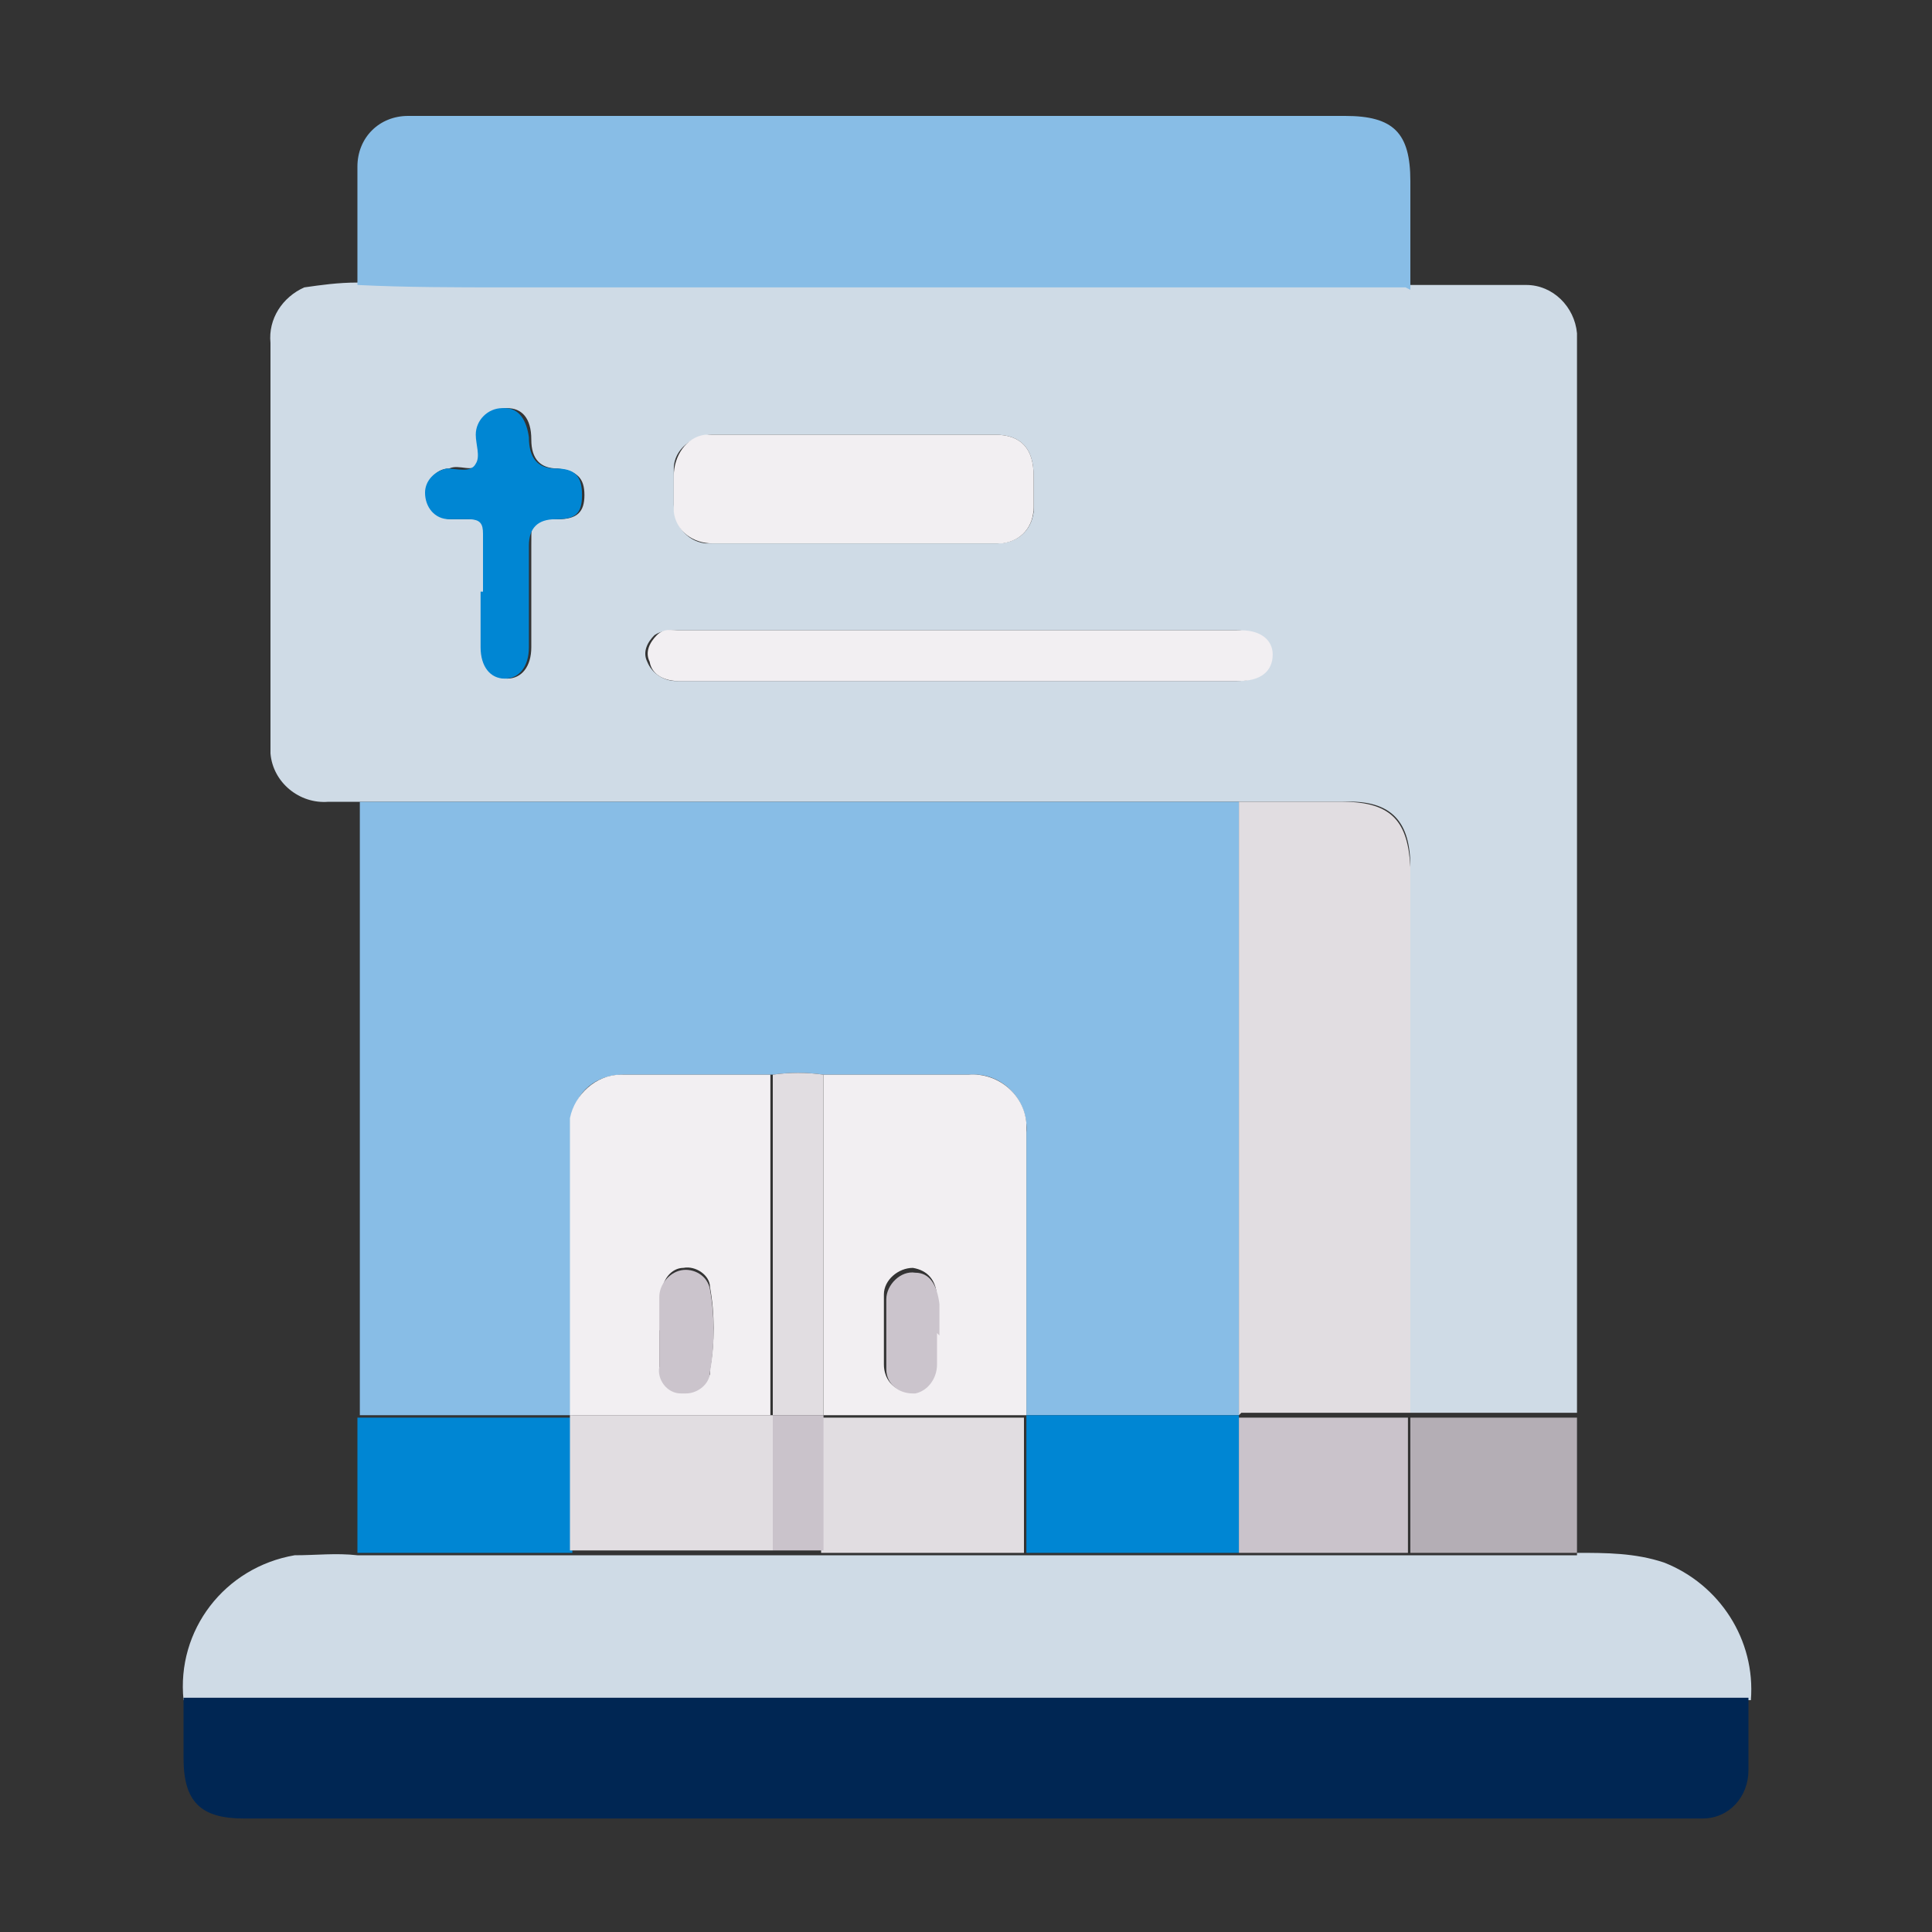
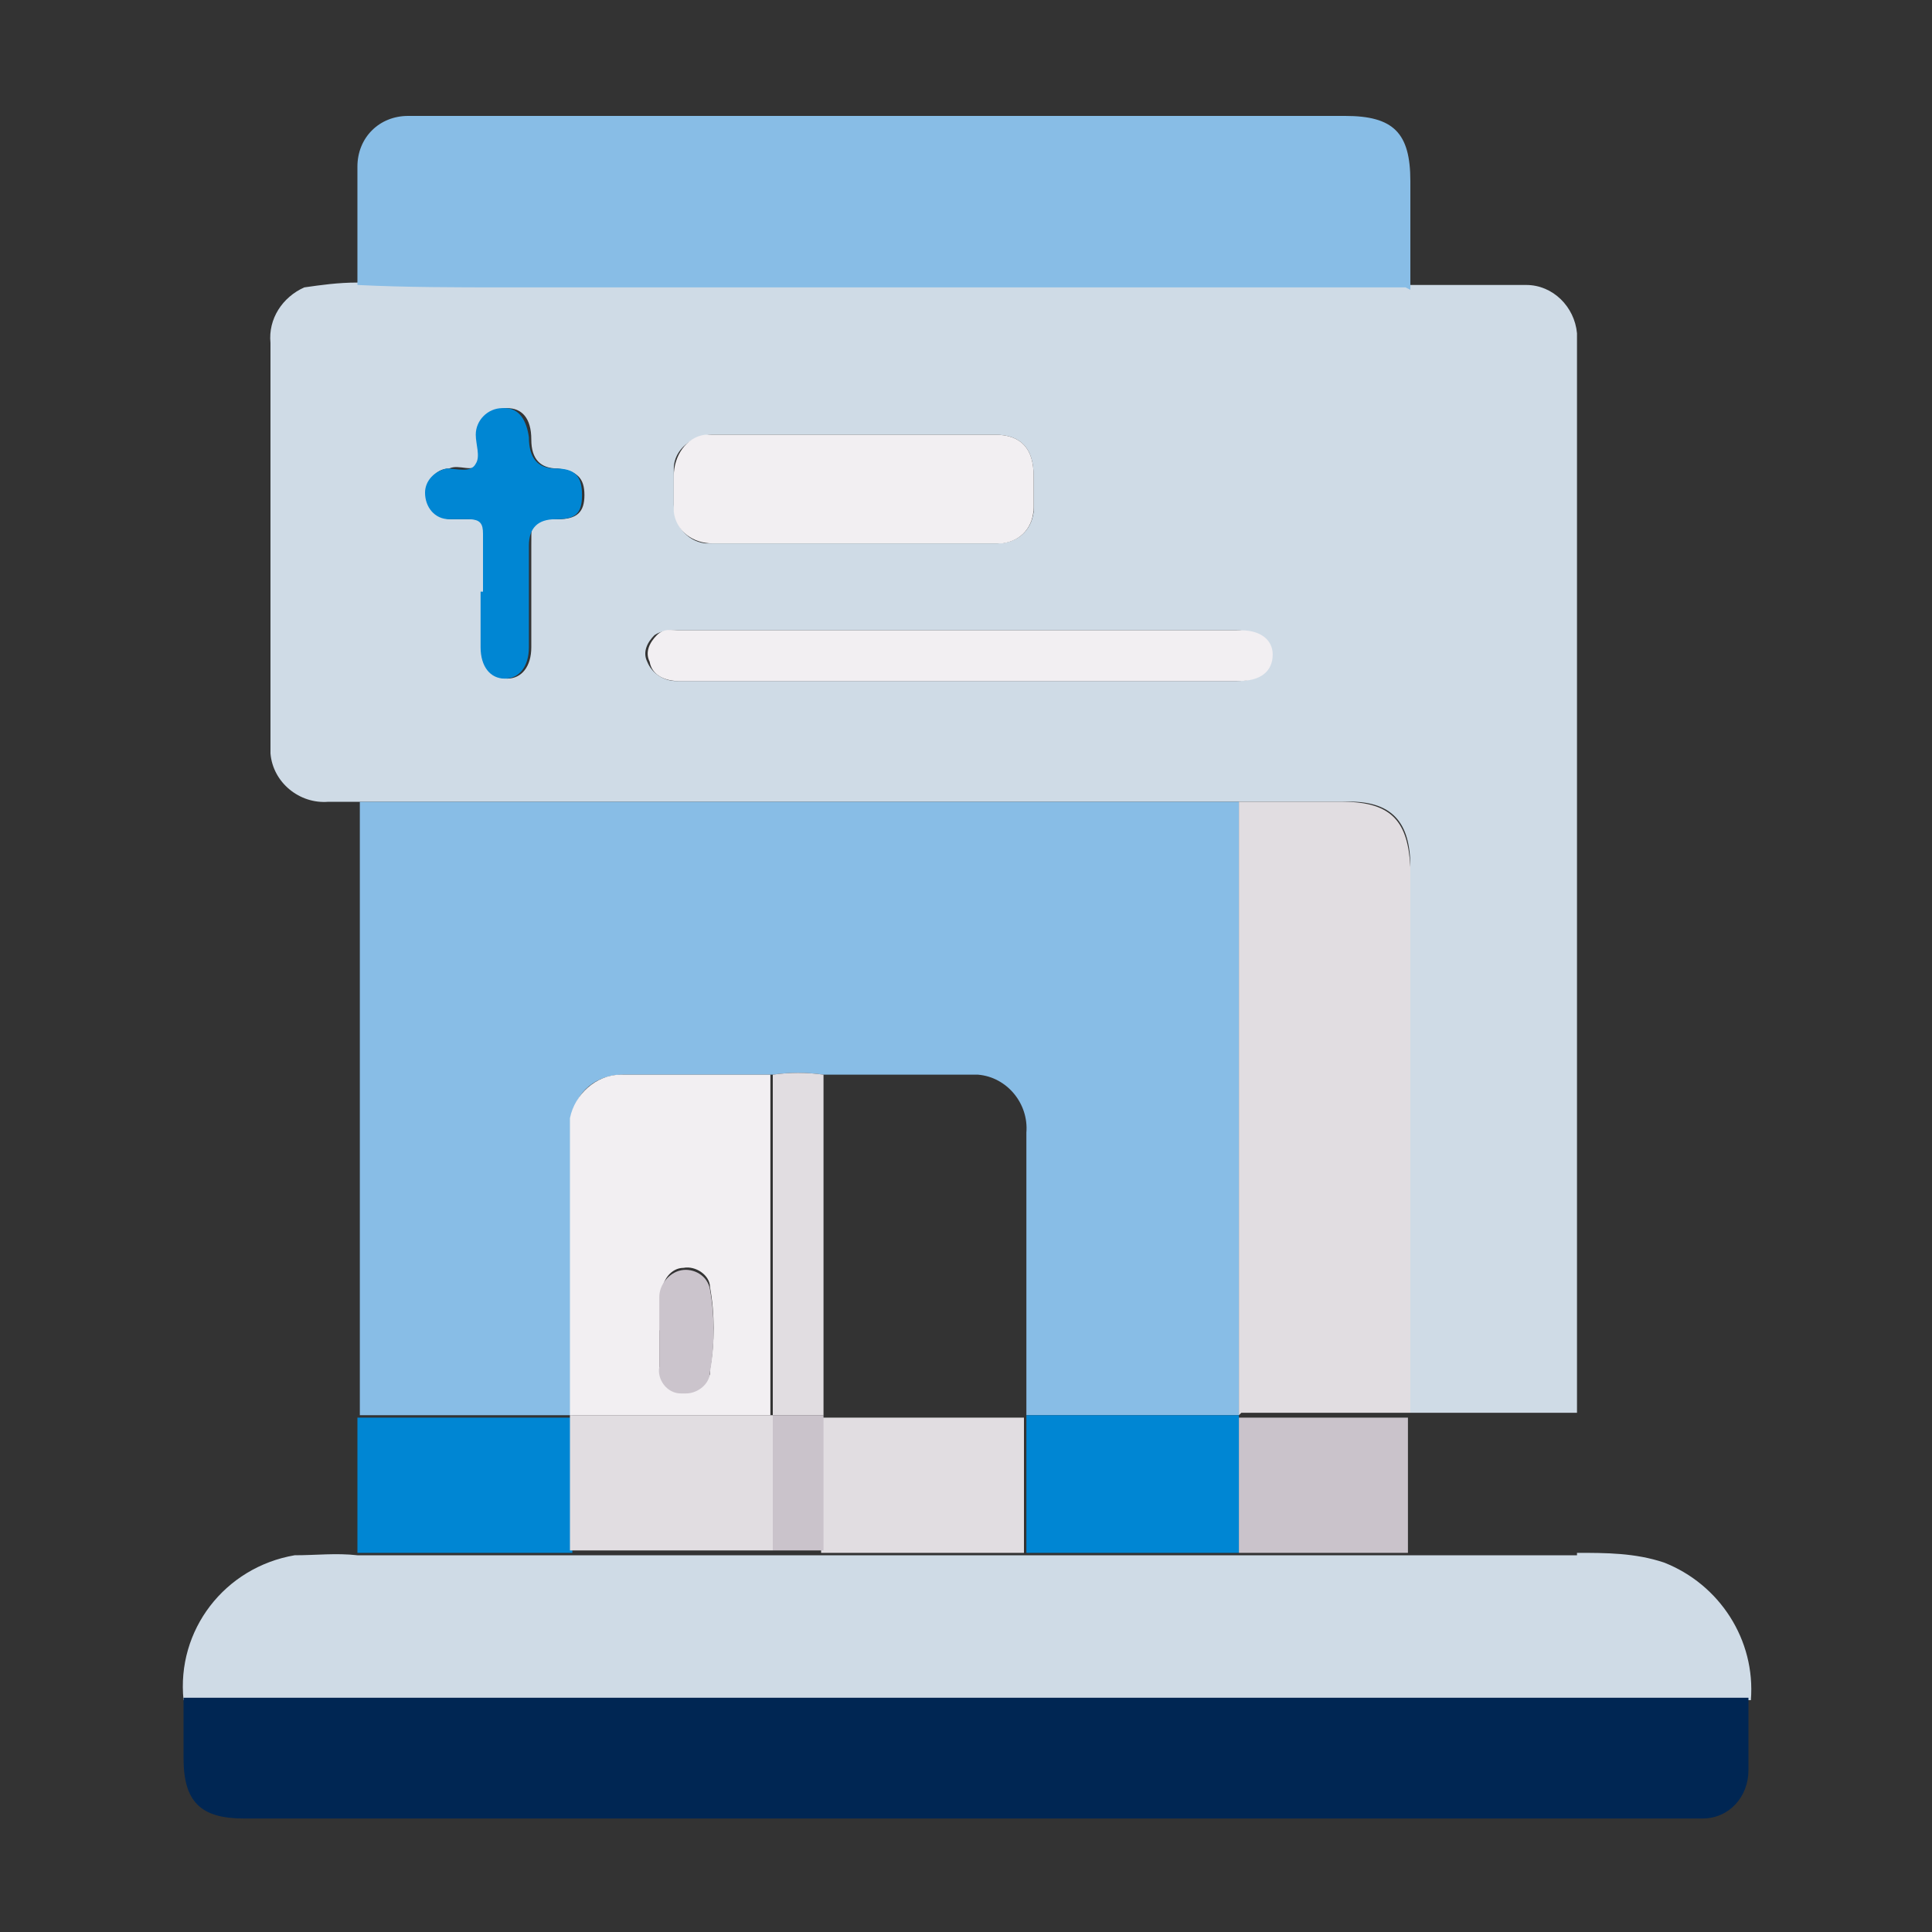
<svg xmlns="http://www.w3.org/2000/svg" id="Grupo_10391" data-name="Grupo 10391" version="1.1" viewBox="0 0 80 80">
  <rect x="0" y="0" width="80" height="80" fill="#333333" stroke="none" />
  <defs>
    <style>
      .cls-1 {
        fill: #0086d3;
      }

      .cls-1, .cls-2, .cls-3, .cls-4, .cls-5, .cls-6, .cls-7, .cls-8, .cls-9 {
        stroke-width: 0px;
      }

      .cls-2 {
        fill: #cfdbe6;
      }

      .cls-3 {
        fill: #e1dde1;
      }

      .cls-4 {
        fill: #b4aeb5;
      }

      .cls-5 {
        fill: #cbc4cc;
      }

      .cls-6 {
        fill: #002653;
      }

      .cls-7 {
        fill: #f2eff2;
      }

      .cls-8 {
        fill: #cac3cb;
      }

      .cls-9 {
        fill: #88bde6;
      }
    </style>
  </defs>
  <g id="Grupo_10390" data-name="Grupo 10390">
    <path id="Trazado_8383" data-name="Trazado 8383" class="cls-2" d="M14.8,33.2h-1.2c-1.2.1-2.3-.8-2.4-2,0-.1,0-.3,0-.4,0-3.3,0-6.5,0-9.8v-6.8c-.1-1,.5-1.9,1.4-2.3.7-.1,1.4-.2,2.2-.2,2,.1,4.1.2,6.1.1,12.1,0,24.3,0,36.4,0,.3,0,.6,0,.9,0,1.7,0,3.3,0,5,0,1.1,0,2,.9,2.1,2,0,.1,0,.2,0,.3v43.8c0,.2,0,.4,0,.6h-6.9v-20.7c0-.6,0-1.3,0-1.9,0-1.8-.7-2.8-2.8-2.7-1.4,0-2.8,0-4.3,0H14.8M35.3,22.5c2,0,4,0,6,0,.8,0,1.4-.5,1.5-1.3,0,0,0-.2,0-.2,0-.4,0-.9,0-1.3,0-1.1-.5-1.7-1.6-1.7-3.9,0-7.8,0-11.7,0-.8,0-1.6.6-1.6,1.4,0,0,0,.2,0,.3v1.2c0,.8.5,1.5,1.3,1.6.1,0,.2,0,.3,0,1.9,0,3.9,0,5.8,0M39.7,26.1h-11.7c-.3,0-.6,0-.9.2-.3.3-.5.7-.3,1.1.2.5.7.8,1.2.8,7.7,0,15.5,0,23.2,0,.9,0,1.4-.4,1.3-1.1,0-.6-.5-1-1.3-1h-11.7M20,24.5v2.3c0,.8.4,1.3,1,1.3s1-.5,1-1.3c0-1.4,0-2.8,0-4.2s0-1.1,1.1-1.1c.8,0,1.1-.3,1.1-1,0-.7-.3-1-1.1-1.1q-1.1,0-1.1-1.2h0c0-.9-.4-1.3-1-1.3-.6,0-1.2.4-1.2,1,0,0,0,0,0,.1,0,.4.1.9,0,1.2-.2.4-.8,0-1.2.2-.6,0-1,.6-.9,1.2,0,.5.5.9,1,.9.3,0,.5,0,.8,0,.5,0,.6.2.6.6,0,.8,0,1.6,0,2.4" />
    <path id="Trazado_8384" data-name="Trazado 8384" class="cls-9" d="M14.8,33.2h36.5c0,2.9,0,5.8,0,8.7,0,5.6,0,11.1,0,16.7h-8.8c0-.3,0-.6,0-.8v-10.9c.1-1.2-.8-2.3-2-2.4-.1,0-.3,0-.4,0-2,0-4,0-6,0-.7-.1-1.4-.1-2.1,0-2.1,0-4.1,0-6.2,0-1.1,0-2,.7-2.1,1.8,0,.3,0,.6,0,.9,0,3.8,0,7.6,0,11.4h-8.8c0-1.7,0-3.3,0-5,0-6.8,0-13.6,0-20.4" />
    <path id="Trazado_8385" data-name="Trazado 8385" class="cls-2" d="M65.3,64.3c1.2,0,2.4,0,3.6.4,2.3.9,3.8,3.2,3.6,5.7H7.6c-.3-2.9,1.7-5.5,4.6-6,.9,0,1.7-.1,2.6,0h17.2s2.1,0,2.1,0h8.4s8.8,0,8.8,0h14" />
    <path id="Trazado_8386" data-name="Trazado 8386" class="cls-6" d="M7.6,70.3h64.8c0,1,0,2,0,3,0,1.1-.8,2-1.9,2h0c-.2,0-.4,0-.6,0H10.1c-1.8,0-2.5-.7-2.5-2.5s0-1.7,0-2.5" />
    <path id="Trazado_8387" data-name="Trazado 8387" class="cls-9" d="M58.2,11.9c-.3,0-.6,0-.9,0-12.1,0-24.3,0-36.4,0-2,0-4.1,0-6.1-.1v-4.9c0-1.2.9-2.1,2.1-2.1.2,0,.3,0,.5,0h38.3c2,0,2.7.7,2.7,2.7,0,1.5,0,3,0,4.5" />
    <path id="Trazado_8388" data-name="Trazado 8388" class="cls-1" d="M23.6,64.3h-8.8v-5.6h8.9c0,1.9,0,3.8,0,5.6" />
-     <path id="Trazado_8389" data-name="Trazado 8389" class="cls-4" d="M65.3,64.3h-6.9v-5.6h6.9c0,1.9,0,3.8,0,5.6" />
    <path id="Trazado_8390" data-name="Trazado 8390" class="cls-3" d="M51.3,58.6c0-5.6,0-11.1,0-16.7,0-2.9,0-5.8,0-8.7,1.4,0,2.8,0,4.3,0,2.1,0,2.7.9,2.8,2.7,0,.6,0,1.3,0,1.9v20.7h-7Z" />
    <path id="Trazado_8391" data-name="Trazado 8391" class="cls-7" d="M35.3,22.5h-5.8c-.8,0-1.5-.5-1.6-1.3,0-.1,0-.2,0-.3v-1.2c0-.8.5-1.6,1.3-1.7,0,0,.2,0,.3,0,3.9,0,7.8,0,11.7,0,1.1,0,1.6.6,1.6,1.7,0,.4,0,.9,0,1.3,0,.8-.5,1.4-1.3,1.5,0,0-.2,0-.2,0-2,0-4,0-6,0" />
    <path id="Trazado_8392" data-name="Trazado 8392" class="cls-7" d="M39.7,26.1h11.7c.8,0,1.3.4,1.3,1,0,.7-.5,1.1-1.4,1.1-7.7,0-15.5,0-23.2,0-.5,0-1.1-.2-1.2-.8-.2-.4,0-.8.3-1.1.3-.3.6-.2.9-.2h11.7" />
    <path id="Trazado_8393" data-name="Trazado 8393" class="cls-1" d="M20,24.5c0-.8,0-1.6,0-2.4,0-.4-.1-.6-.6-.6-.3,0-.5,0-.8,0-.6,0-1-.5-1-1.1,0-.5.4-.9.9-1,.4,0,1,.2,1.2-.2.2-.3,0-.8,0-1.2,0-.6.5-1.1,1.1-1.1,0,0,0,0,.1,0,.6,0,.9.5,1,1.2h0q0,1.3,1.1,1.3c.8,0,1.1.3,1.1,1.1s-.3,1-1.1,1q-1.1,0-1.1,1.1v4.2c0,.8-.4,1.3-1,1.3s-1-.5-1-1.3v-2.3" />
    <path id="Trazado_8394" data-name="Trazado 8394" class="cls-7" d="M23.6,58.6c0-3.8,0-7.6,0-11.4,0-.3,0-.6,0-.9.2-1,1.1-1.8,2.1-1.8,2.1,0,4.1,0,6.2,0v14.1h-8.4s0,0,0,0ZM27.3,55.1c0,.5,0,1,0,1.4,0,.6.4,1,.9,1.1.5.1,1-.2,1.2-.7,0,0,0-.1,0-.2.2-1.1.2-2.3,0-3.4,0-.5-.6-.9-1.1-.8,0,0,0,0,0,0-.5,0-.9.5-.9,1.1,0,.5,0,1,0,1.4" />
-     <path id="Trazado_8395" data-name="Trazado 8395" class="cls-7" d="M34.1,44.5h6c1.2-.1,2.3.8,2.4,2,0,.1,0,.3,0,.4,0,3.6,0,7.3,0,10.9s0,.5,0,.8h0s-8.4,0-8.4,0v-14.1M38.8,55.1v-1.3c0-.8-.4-1.2-1-1.3-.6,0-1.2.5-1.2,1.1,0,0,0,0,0,0,0,1,0,1.9,0,2.9,0,.6.4,1.1,1,1.1,0,0,0,0,0,0,.6,0,1.1-.5,1.1-1.1,0,0,0,0,0-.1,0-.4,0-.9,0-1.3" />
    <path id="Trazado_8396" data-name="Trazado 8396" class="cls-1" d="M51.3,64.3h-8.8c0-1.9,0-3.8,0-5.7h0s8.8,0,8.8,0h0c0,1.9,0,3.7,0,5.6" />
    <path id="Trazado_8397" data-name="Trazado 8397" class="cls-3" d="M34.1,44.5c0,4.7,0,9.4,0,14.1h0s-2.1,0-2.1,0h0v-14.1c.7-.1,1.4-.1,2.1,0" />
    <path id="Trazado_8398" data-name="Trazado 8398" class="cls-3" d="M23.6,58.6h8.4s0,0,0,0c0,1.9,0,3.8,0,5.6h-8.4c0-1.9,0-3.8,0-5.7" />
    <path id="Trazado_8399" data-name="Trazado 8399" class="cls-3" d="M42.4,58.6c0,1.9,0,3.8,0,5.7h-8.4c0-1.9,0-3.8,0-5.6h0s8.4,0,8.4,0" />
    <path id="Trazado_8400" data-name="Trazado 8400" class="cls-8" d="M51.3,64.3c0-1.9,0-3.8,0-5.6h7v5.6h-7" />
    <path id="Trazado_8401" data-name="Trazado 8401" class="cls-8" d="M34.1,58.6c0,1.9,0,3.8,0,5.6h-2.1c0-1.9,0-3.8,0-5.6h2.1" />
    <path id="Trazado_8402" data-name="Trazado 8402" class="cls-5" d="M27.3,55.1c0-.5,0-1,0-1.4,0-.5.4-1,.9-1.1.5-.1,1.1.2,1.2.8,0,0,0,0,0,0,.2,1.1.2,2.3,0,3.4,0,.5-.5.9-1,.9,0,0-.1,0-.2,0-.6,0-1-.6-.9-1.1,0-.5,0-1,0-1.4" />
-     <path id="Trazado_8403" data-name="Trazado 8403" class="cls-5" d="M38.8,55.2c0,.4,0,.9,0,1.3,0,.6-.4,1.1-.9,1.2,0,0,0,0-.1,0-.6,0-1.1-.4-1.1-1,0,0,0,0,0,0,0-1,0-1.9,0-2.9,0-.6.6-1.2,1.2-1.1,0,0,0,0,0,0,.6,0,.9.5,1,1.3v1.3" />
+     <path id="Trazado_8403" data-name="Trazado 8403" class="cls-5" d="M38.8,55.2v1.3" />
  </g>
</svg>